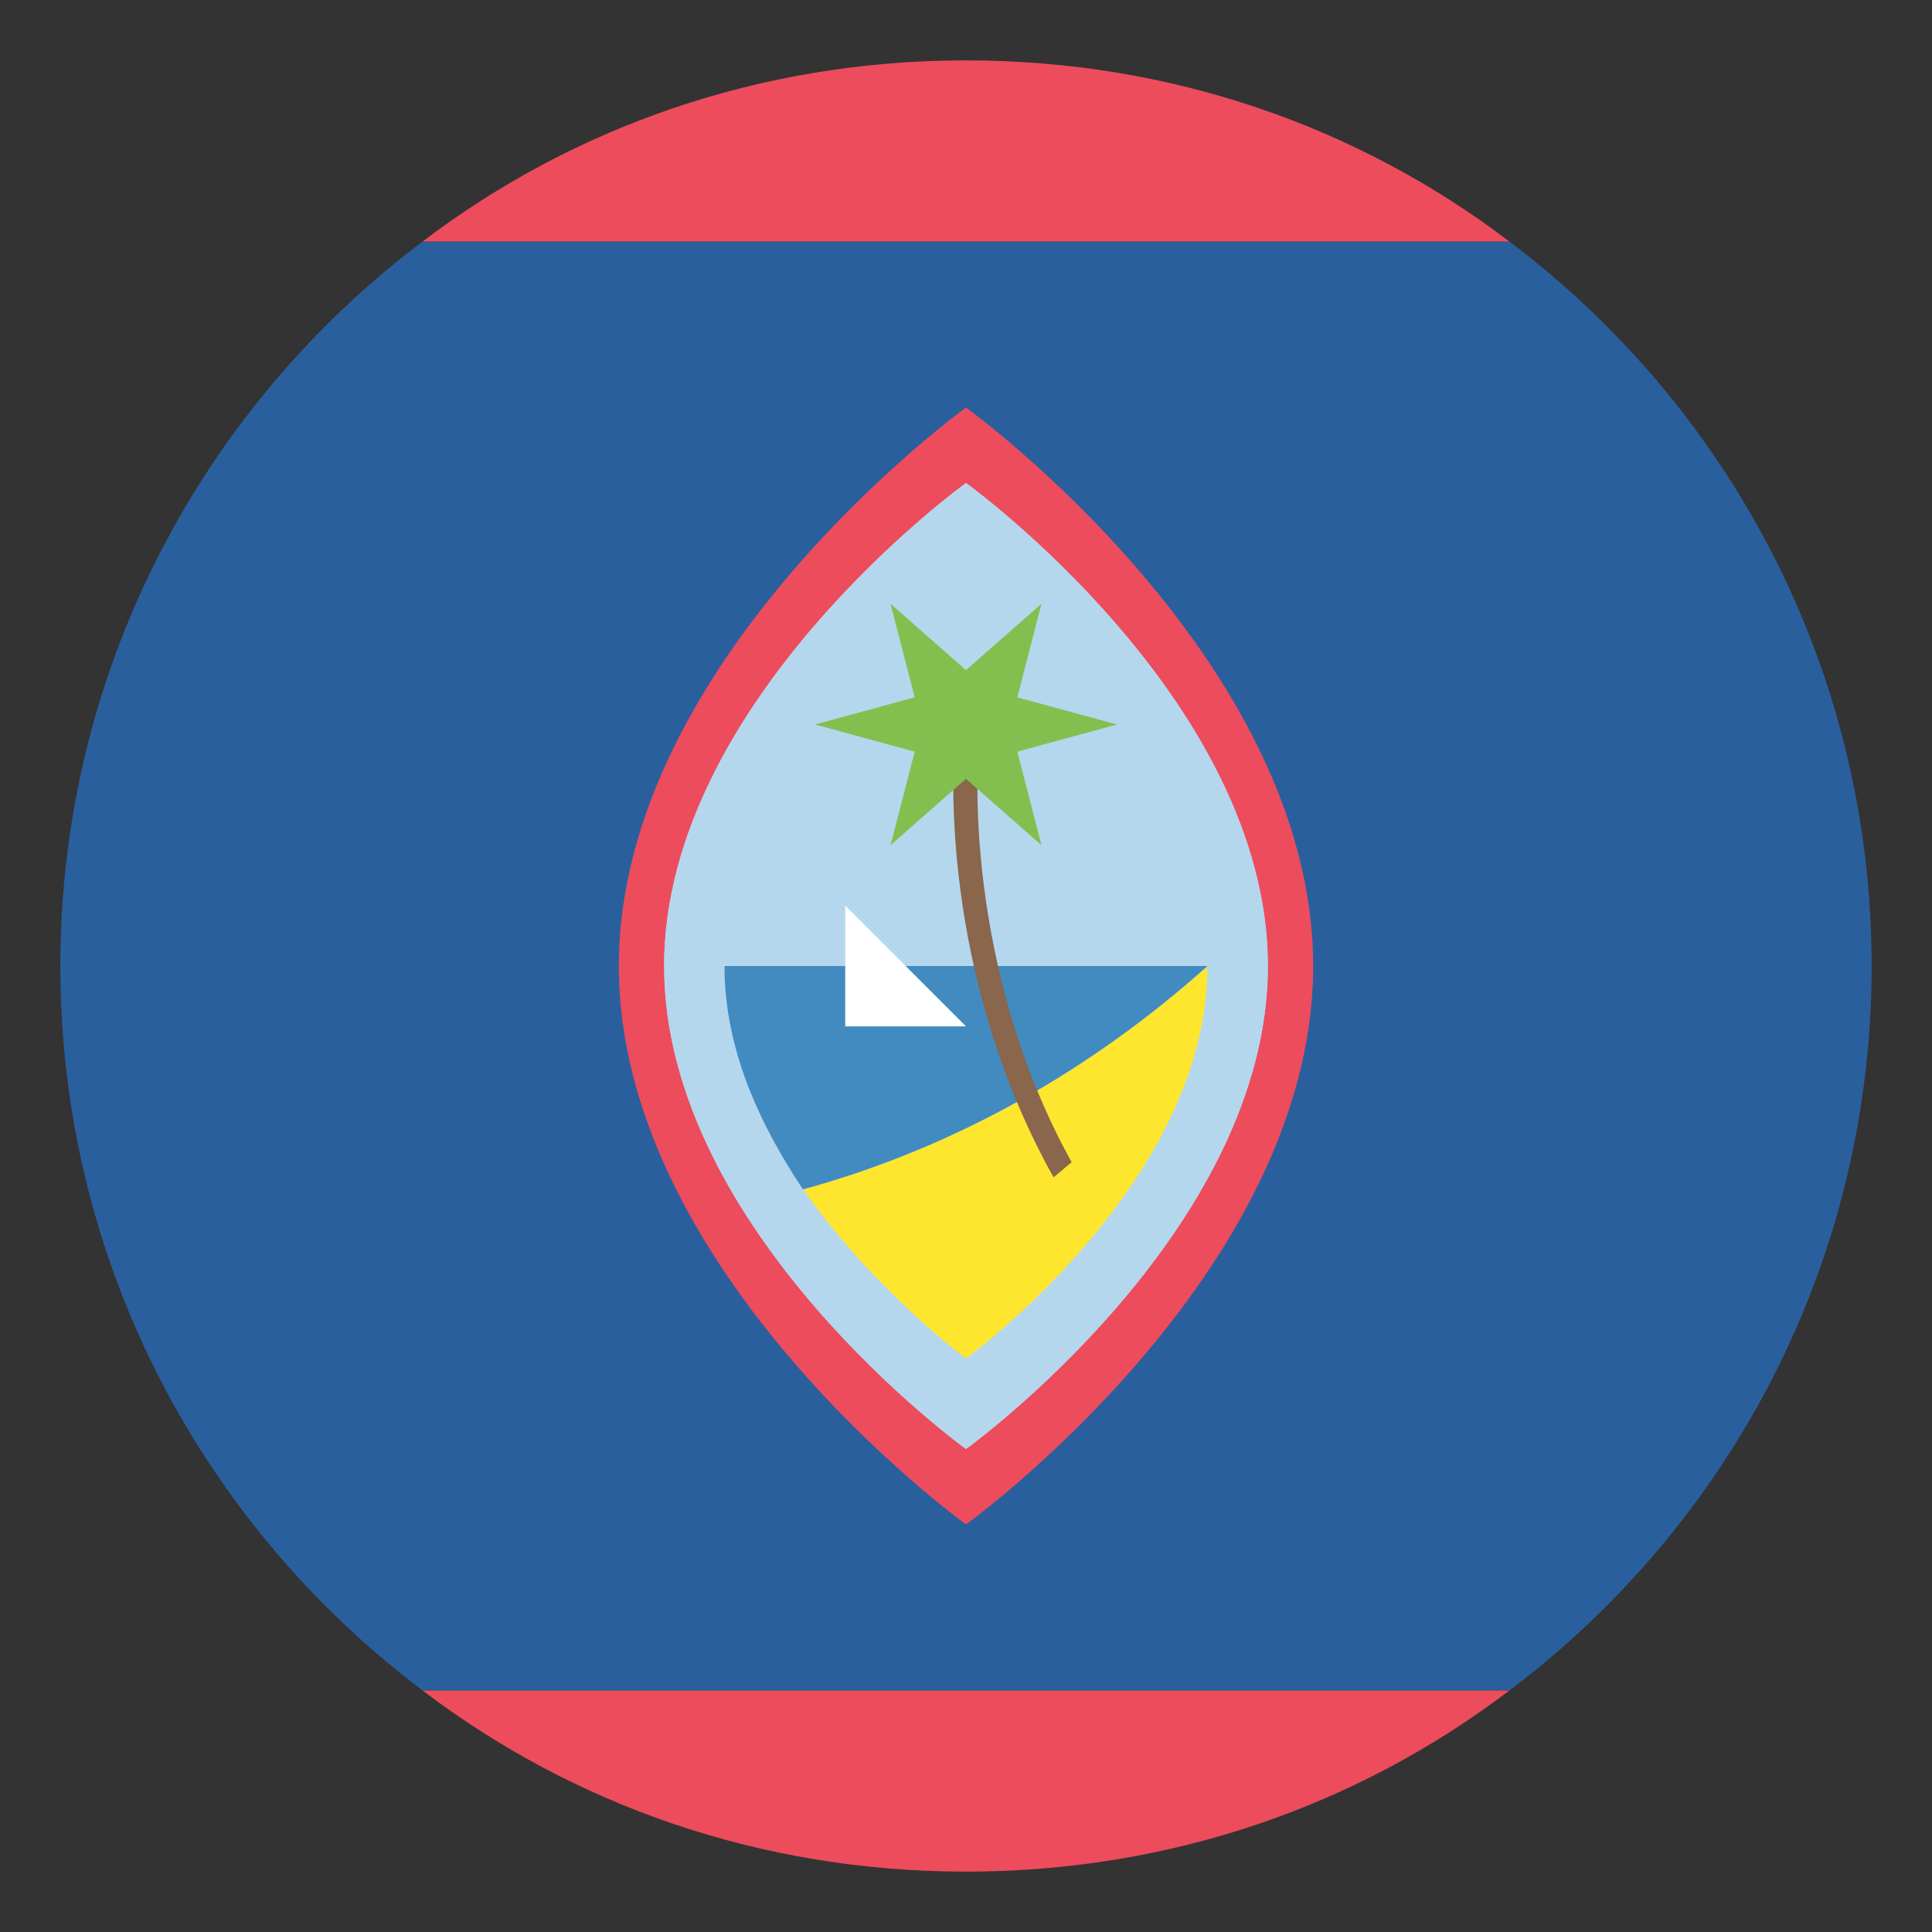
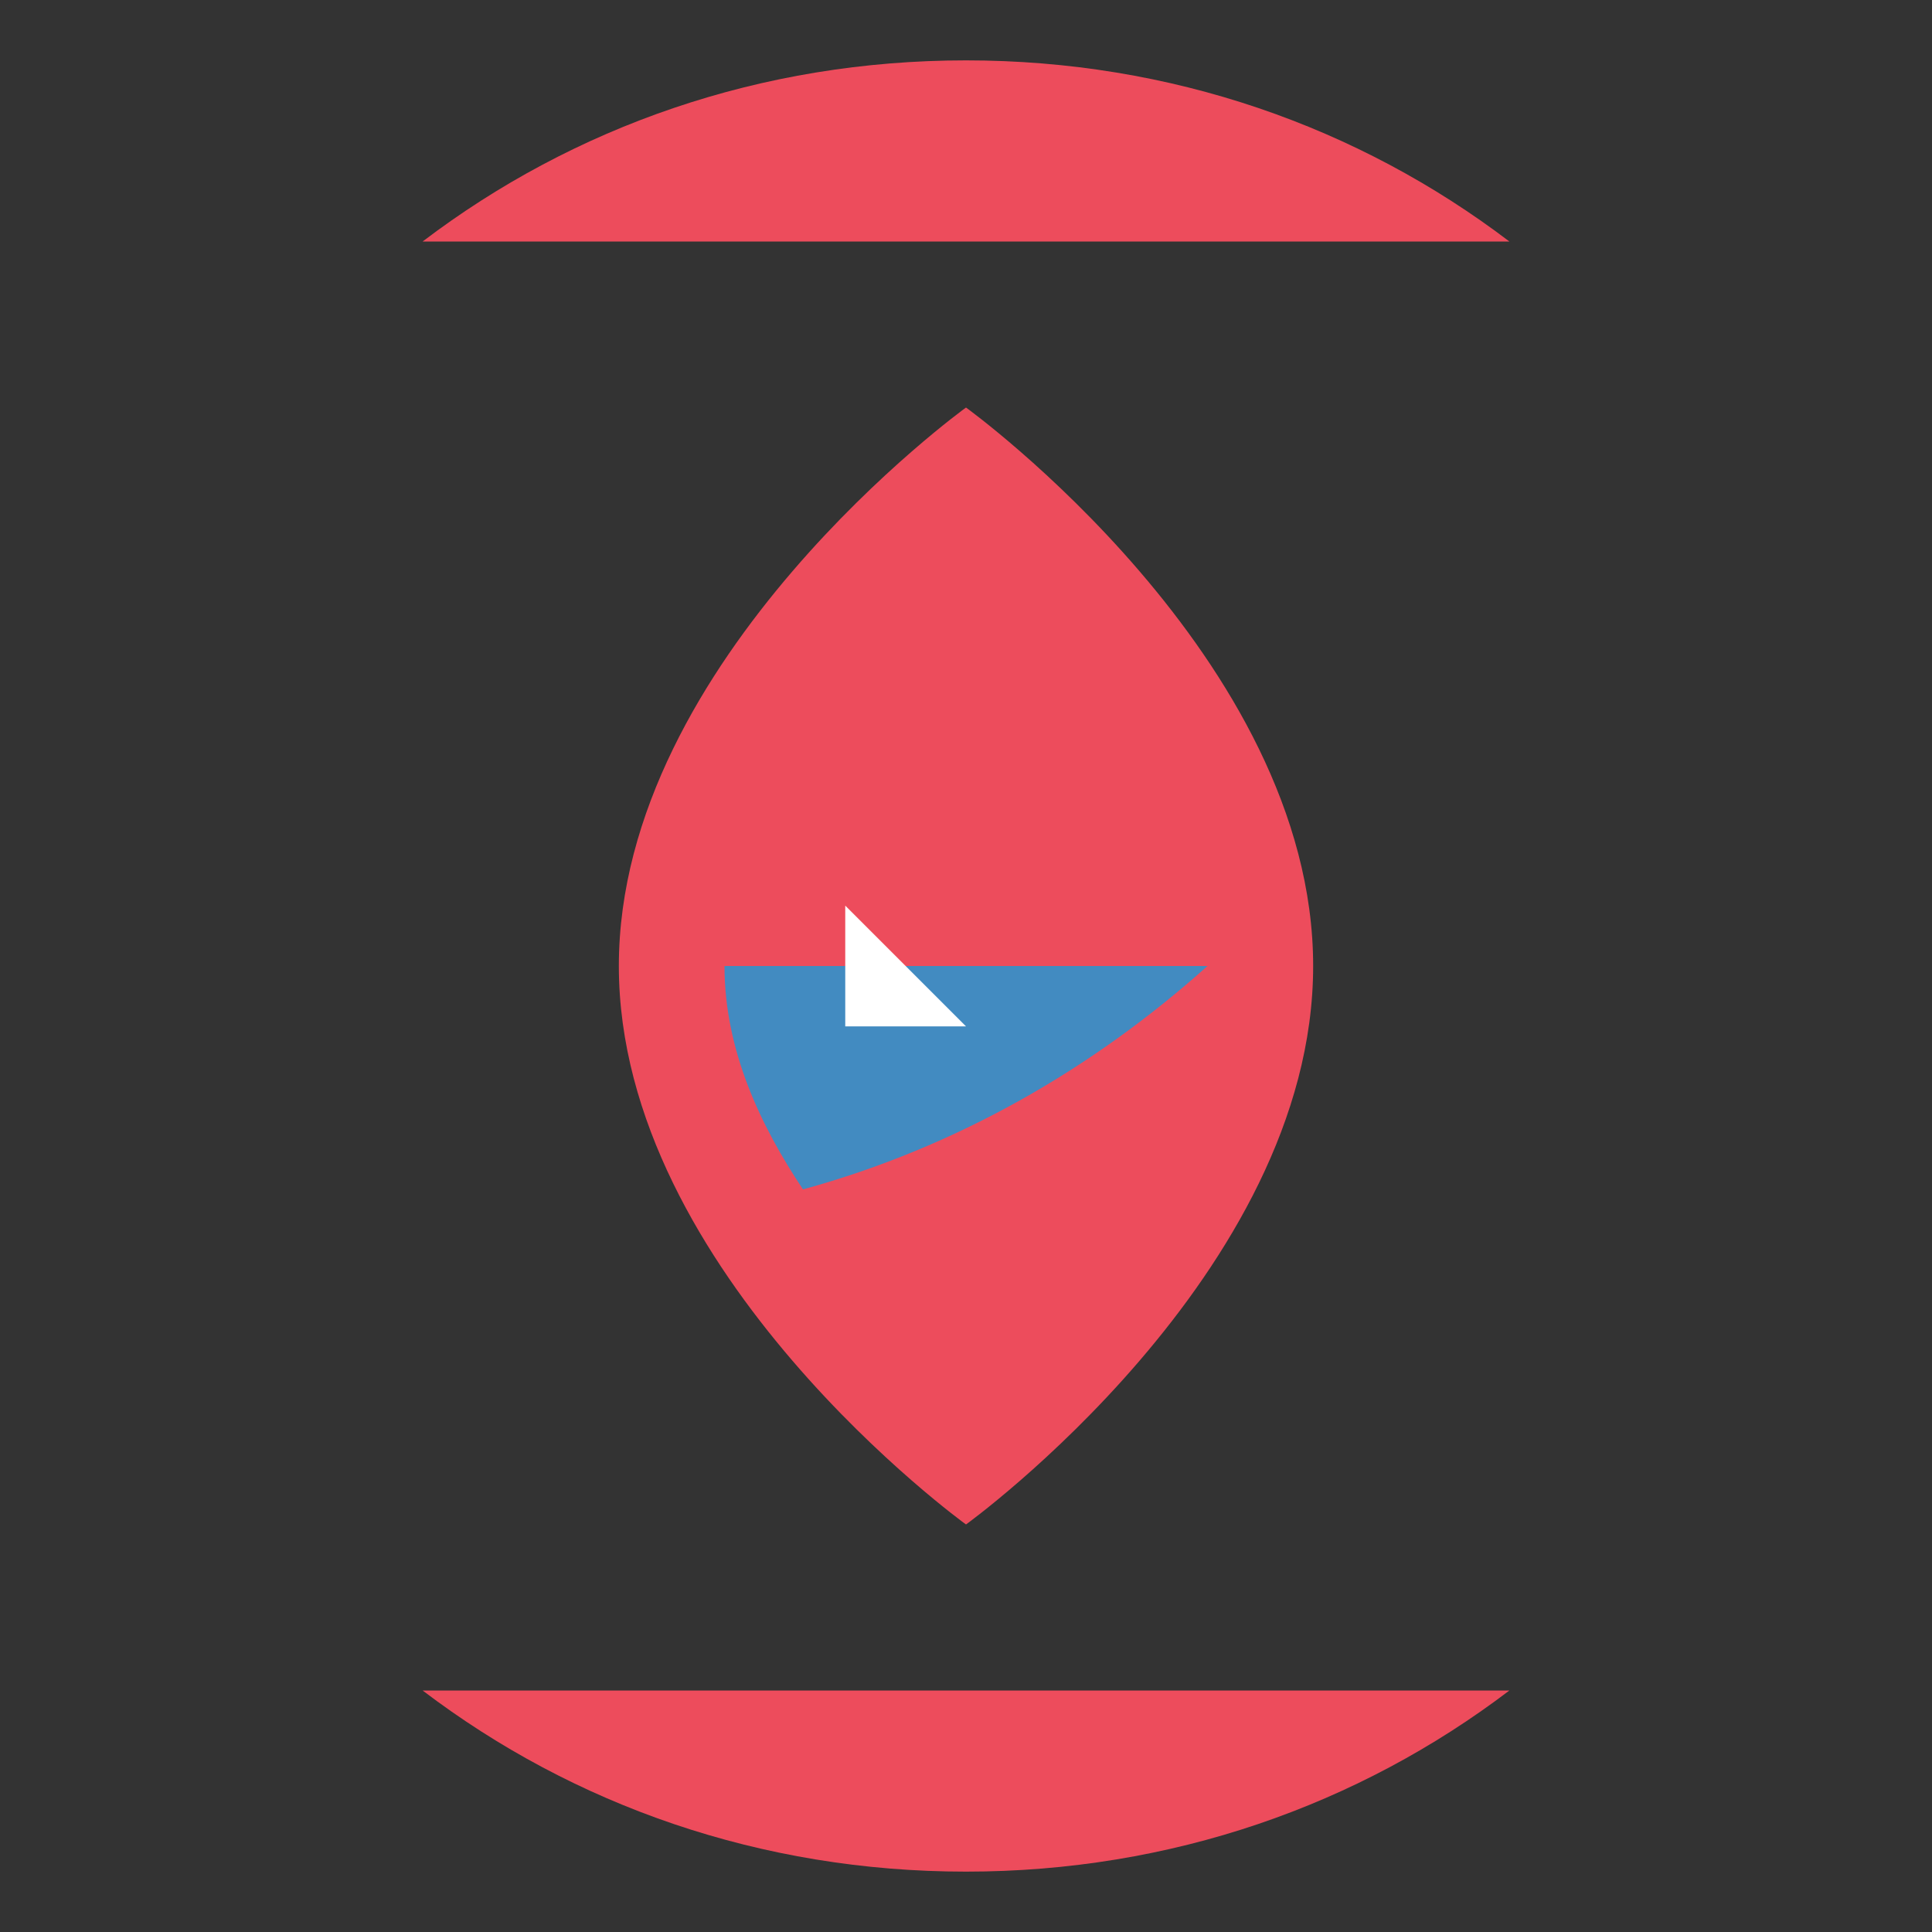
<svg xmlns="http://www.w3.org/2000/svg" xmlns:xlink="http://www.w3.org/1999/xlink" viewBox="0 0 64 64">
  <rect x="0" y="0" width="64" height="64" fill="#333333" stroke="none" />
  <title>flag: Guam</title>
-   <path fill="#2a5f9e" d="M2 32c0 9.8 4.7 18.5 12 24h36c7.3-5.5 12-14.2 12-24S57.3 13.5 50 8H14C6.7 13.5 2 22.2 2 32z" />
  <g fill="#ed4c5c">
    <path d="M14 8h36c-5-3.8-11.2-6-18-6S19 4.2 14 8M32 62c6.8 0 13-2.2 18-6H14c5 3.8 11.2 6 18 6M43.5 32C43.5 42.2 32 50.5 32 50.5S20.5 42.2 20.5 32 32 13.5 32 13.5 43.5 21.8 43.5 32z" />
  </g>
-   <path id="a" fill="#b4d7ee" d="M42 32c0 8.8-10 16-10 16s-10-7.2-10-16 10-16 10-16 10 7.2 10 16" />
  <use xlink:href="#a" />
-   <path fill="#ffe62e" d="M26.6 39.4C29 42.8 32 45 32 45s8-5.8 8-13c-3.8 3.4-8.3 6-13.4 7.4" />
  <path fill="#428bc1" d="M24 32c0 2.8 1.2 5.3 2.6 7.4 5.1-1.4 9.6-4 13.4-7.4H24" />
  <path fill="#fff" d="M28 30v4h4z" />
-   <path fill="#89664c" d="M34.9 39c-3.8-6.8-3.3-13.7-3.3-14l.8.1c0 .1-.5 6.9 3.1 13.4l-.6.5" />
-   <path fill="#83bf4f" d="M32 22.2l2.5-2.2-.8 3.1 3.3.9-3.3.9.8 3.1-2.5-2.2-2.5 2.2.8-3.1L27 24l3.3-.9-.8-3.1z" />
</svg>